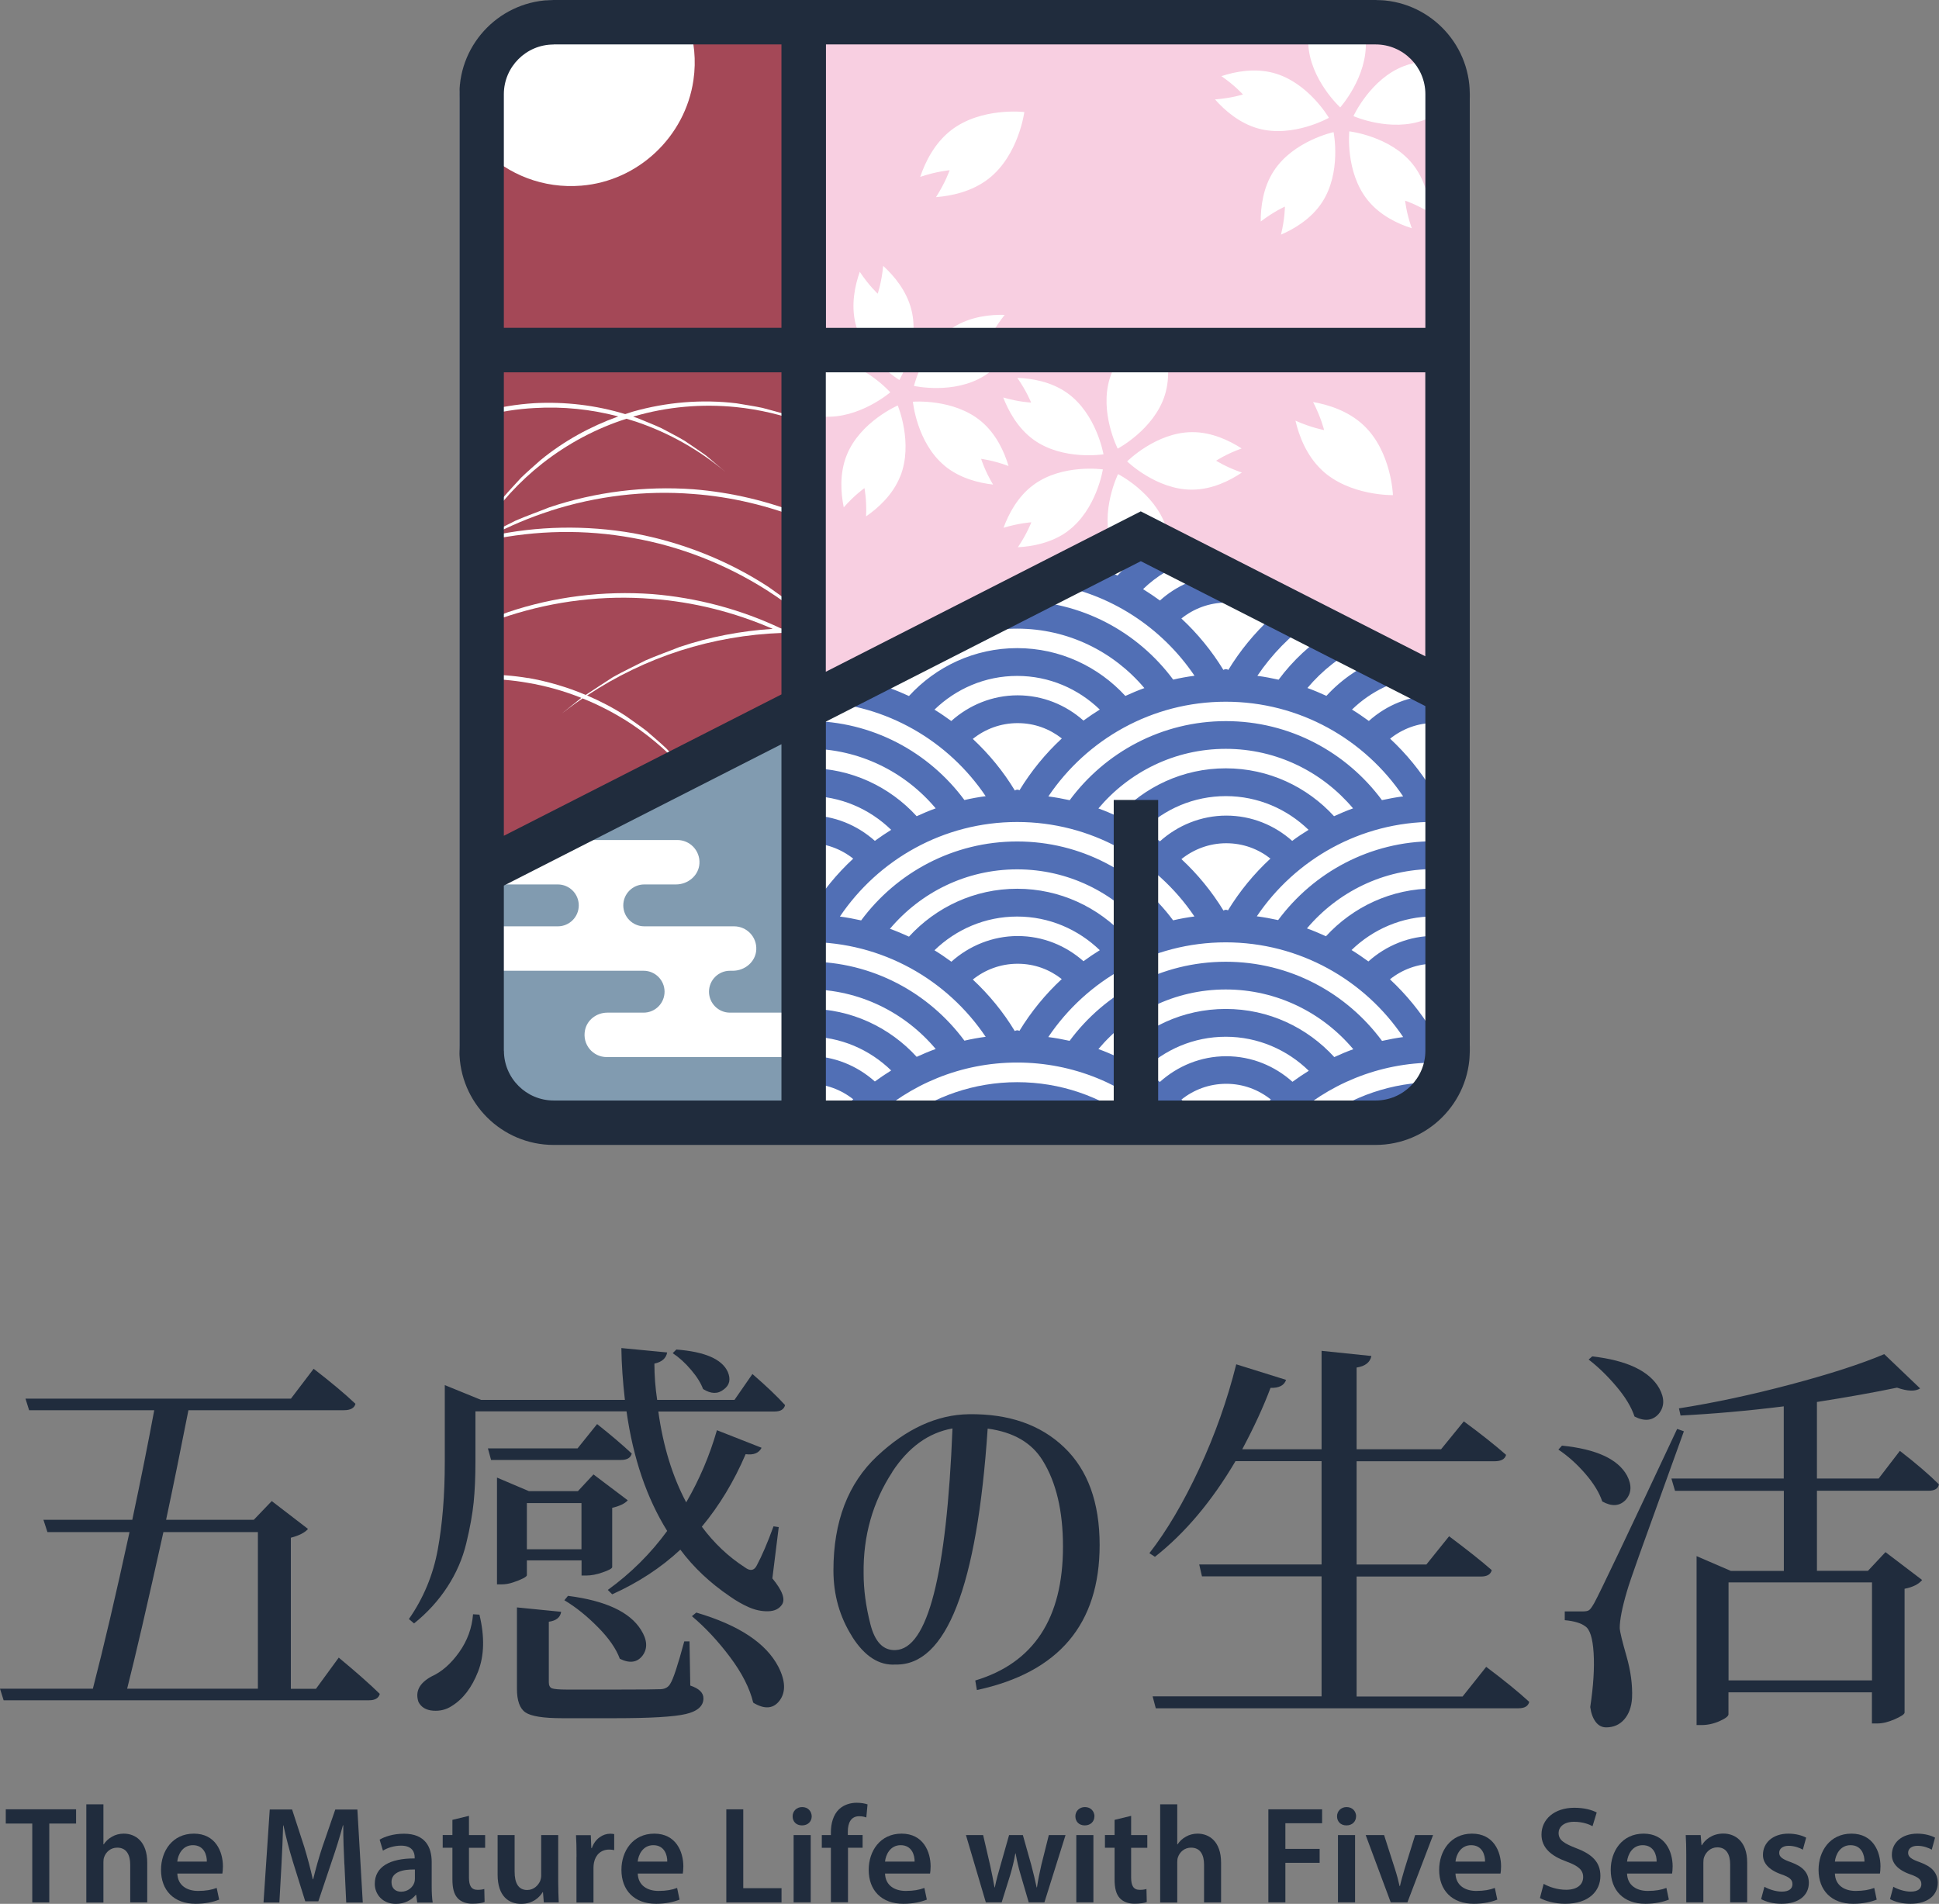
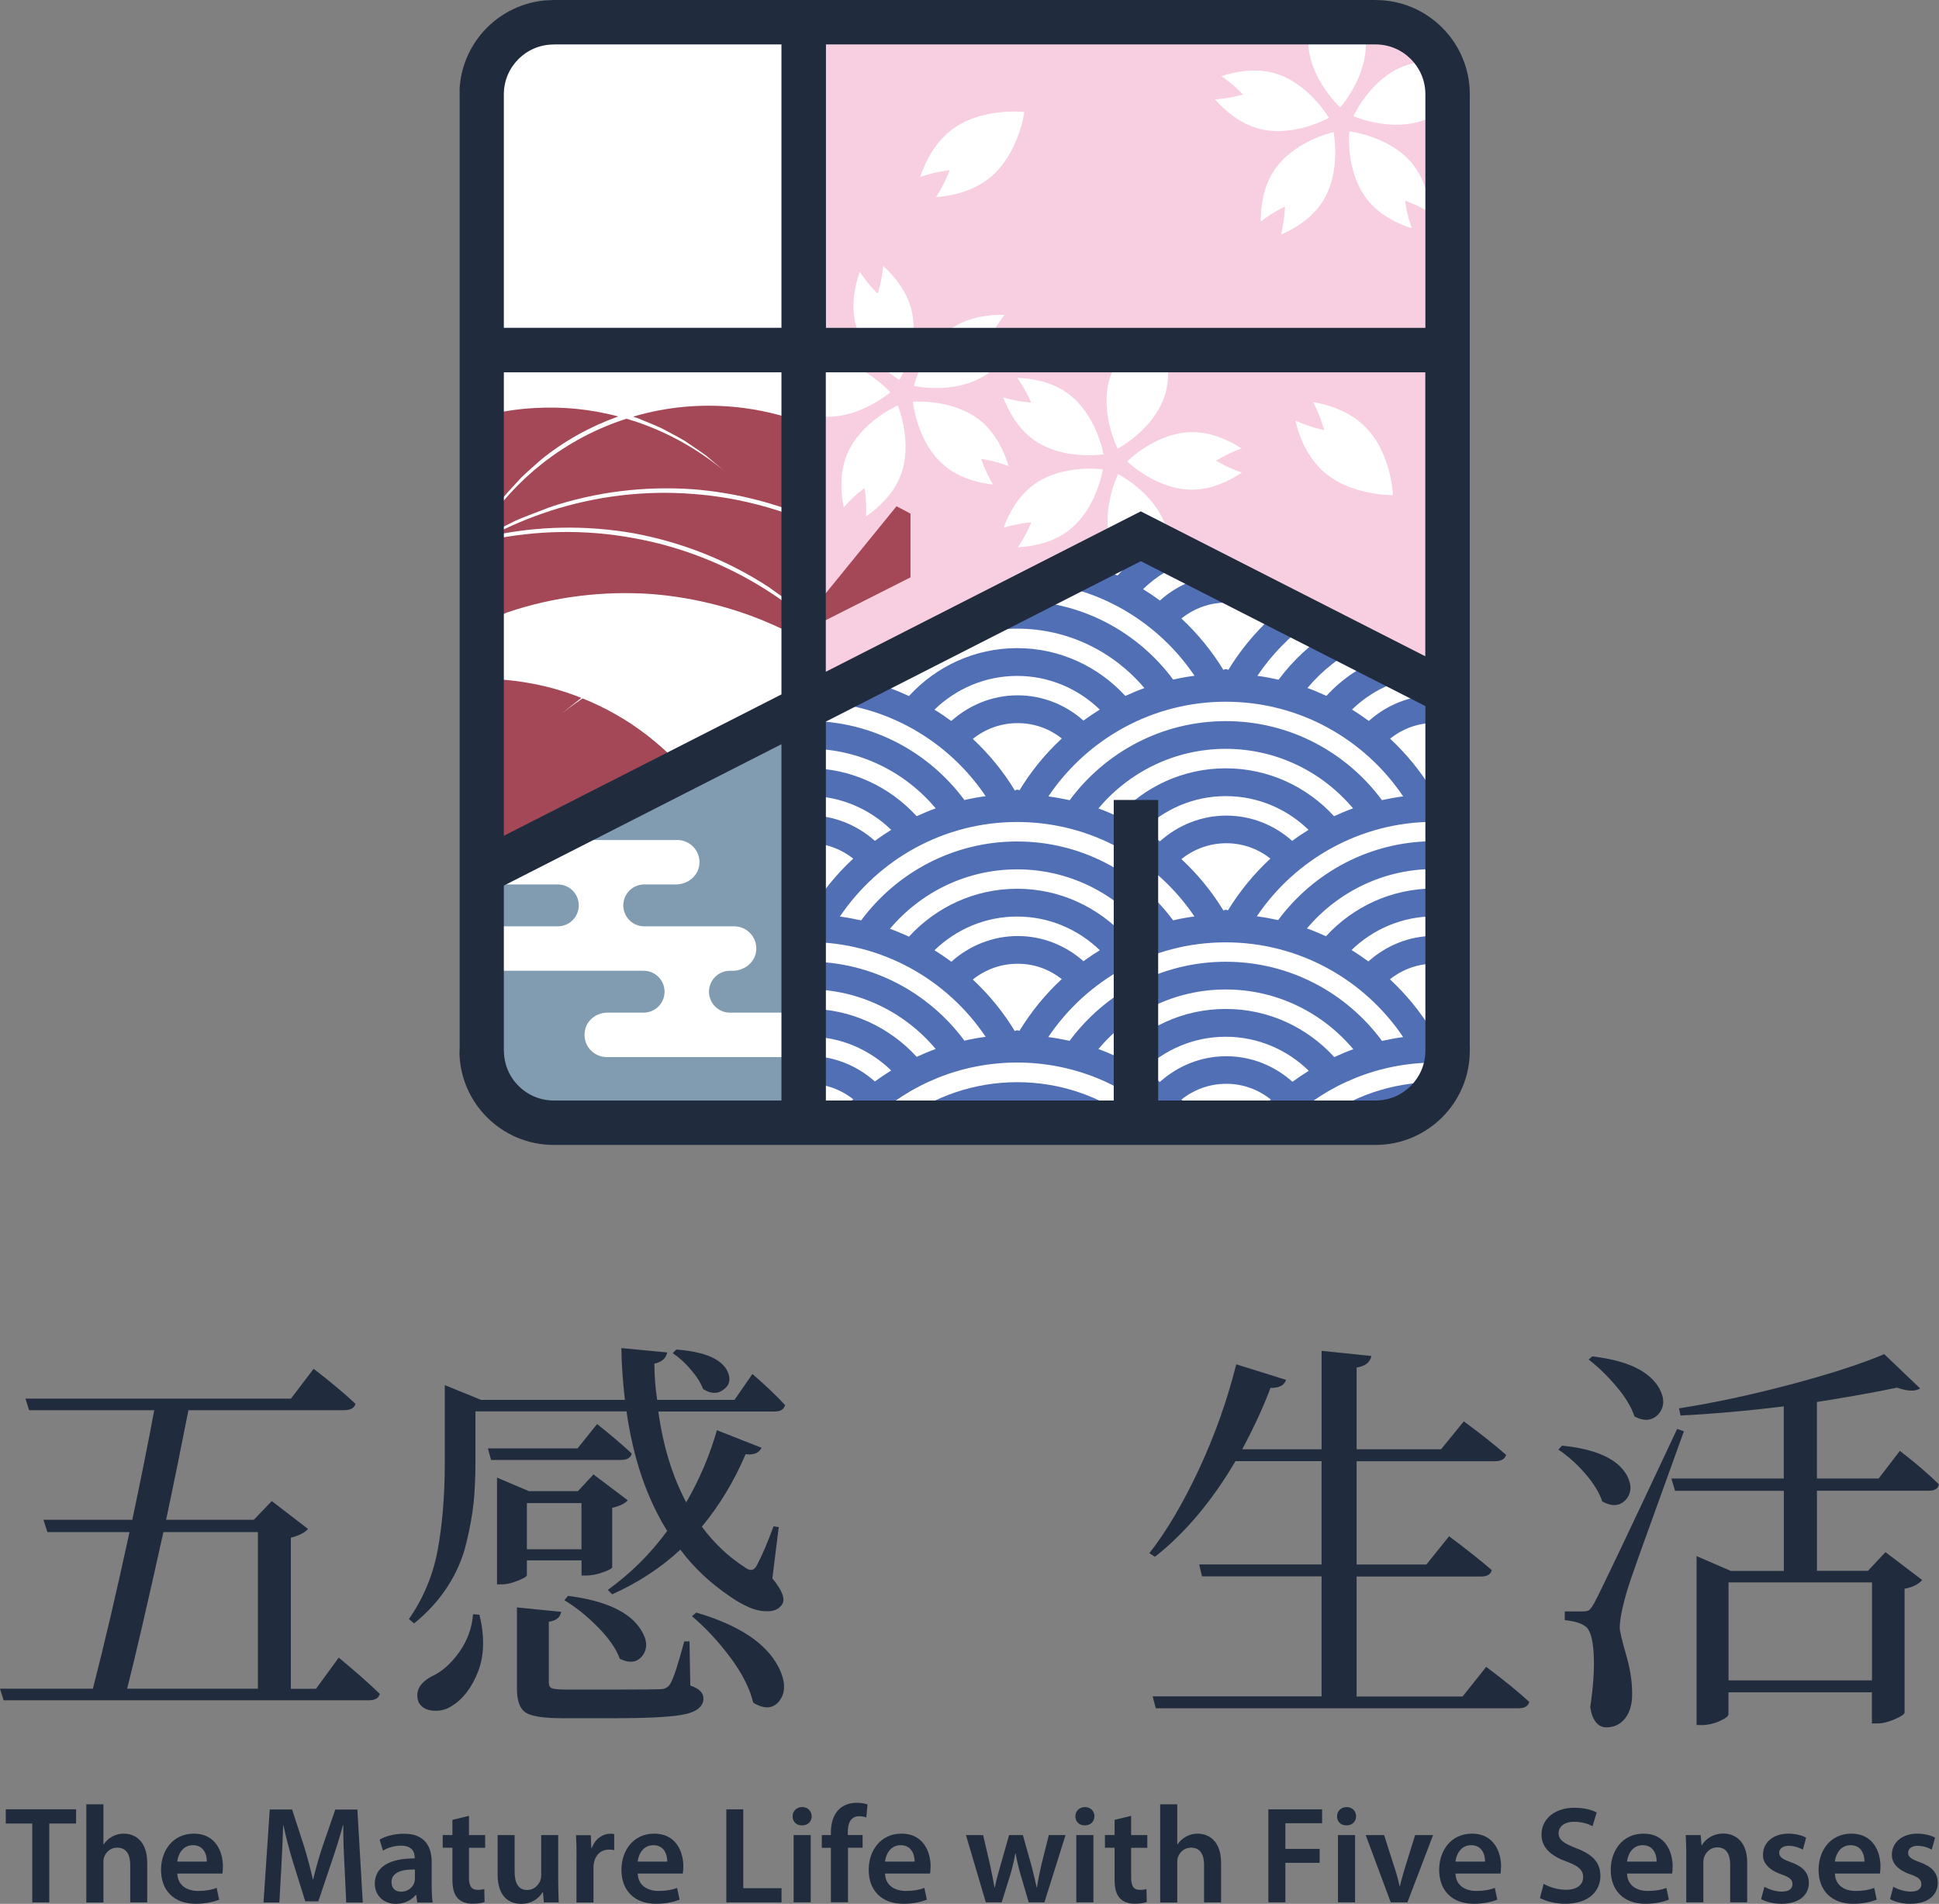
<svg xmlns="http://www.w3.org/2000/svg" id="_レイヤー_2" data-name="レイヤー_2" viewBox="0 0 251.8 247.25">
  <rect x="0" y="0" width="251.8" height="247.25" fill="#808080" stroke="none" />
  <defs>
    <style>
      .cls-1 {
        fill: #202c3d;
      }

      .cls-2 {
        fill: #fff;
      }

      .cls-3 {
        fill: #a44857;
      }

      .cls-4 {
        fill: #819bb0;
      }

      .cls-5 {
        fill: #516fb5;
      }

      .cls-6 {
        fill: #f8cfe1;
      }
    </style>
  </defs>
  <g id="_シンボルマーク_xFF0B_文字列" data-name="シンボルマーク_xFF0B_文字列">
    <g>
      <rect class="cls-2" x="59.66" width="131.21" height="148.52" rx="12.8" ry="12.8" />
      <g>
        <path class="cls-1" d="M41.04,219.31l2.95-4.04c2.24,1.86,4.02,3.43,5.33,4.71-.14.55-.6.83-1.4.83H.47l-.47-1.5h12.06c1.41-5.45,3-12.23,4.76-20.34H6.16l-.52-1.6h11.54c1.14-5.38,2.09-10.13,2.85-14.23H3.78l-.47-1.5h34.47l2.95-3.88c2.28,1.76,4.09,3.28,5.43,4.55-.14.55-.64.83-1.5.83h-20.19c-.97,4.93-1.93,9.68-2.9,14.23h11.39l2.33-2.43,4.71,3.62c-.41.48-1.16.86-2.23,1.14v19.62h3.26ZM33.49,198.97h-12.27c-2.07,9.35-3.64,16.13-4.71,20.34h16.98v-20.34Z" />
        <path class="cls-1" d="M101.13,198.3l-.83,6.68c1.31,1.59,1.72,2.73,1.24,3.42-.38.55-.98.84-1.81.85-.83.02-1.66-.16-2.48-.52s-1.66-.84-2.48-1.42c-2.55-1.73-4.69-3.74-6.42-6.06-2.52,2.35-5.47,4.28-8.85,5.8l-.57-.57c3-2.17,5.57-4.73,7.71-7.66-2.66-4.28-4.42-9.45-5.28-15.53h-19.62v6.57c0,1.97-.08,3.72-.23,5.25-.16,1.54-.47,3.3-.96,5.31-.48,2-1.3,3.89-2.46,5.67-1.16,1.78-2.6,3.36-4.32,4.74l-.67-.57c1.9-2.72,3.15-5.74,3.75-9.03.6-3.29.91-7.06.91-11.31v-10.04l4.71,1.92h18.68c-.28-2.42-.43-4.66-.46-6.73l5.95.57c-.14.76-.69,1.24-1.66,1.45,0,1.55.12,3.12.36,4.71h10.04l2.33-3.36c1.79,1.55,3.21,2.9,4.24,4.04-.14.55-.59.83-1.35.83h-15.11c.62,4.49,1.83,8.42,3.62,11.8,1.72-2.97,3.05-6.09,3.99-9.37l5.8,2.28c-.35.69-1.04.97-2.07.83-1.52,3.55-3.42,6.69-5.69,9.42,1.59,2.14,3.45,3.9,5.59,5.28.69.52,1.21.43,1.55-.26.65-1.21,1.38-2.9,2.17-5.07l.67.1ZM61.43,209.64l.83.05c.69,2.86.63,5.33-.18,7.4-.81,2.07-1.94,3.55-3.39,4.45-.72.48-1.54.69-2.46.62-.91-.07-1.54-.45-1.89-1.14-.45-1.35.12-2.45,1.71-3.31,1.31-.59,2.5-1.63,3.57-3.13,1.07-1.5,1.67-3.15,1.81-4.94ZM75,188.1l2.54-3.16c1.83,1.45,3.33,2.73,4.5,3.83-.14.55-.6.83-1.4.83h-16.87l-.41-1.5h11.65ZM68.42,202.65v1.92c0,.1-.17.24-.49.41-.33.17-.76.34-1.29.52s-1.04.26-1.53.26h-.57v-13.87l4.14,1.76h6.37l2.02-2.17,4.45,3.36c-.35.41-1.02.74-2.02.98v7.71c-.03.17-.45.4-1.24.67-.79.28-1.5.41-2.12.41h-.62v-1.97h-7.09ZM89.54,213.15l.1,5.75c1.14.38,1.71.93,1.71,1.66,0,1-.77,1.68-2.3,2.04-1.54.36-4.62.54-9.24.54h-6.78c-2.45,0-4.05-.25-4.79-.75-.74-.5-1.11-1.53-1.11-3.08v-10.56l5.74.57c-.1.72-.64,1.16-1.6,1.29v7.87c0,.41.14.67.41.78.28.1.93.16,1.97.16h6.42c3.28,0,5.19-.02,5.74-.05.59-.03,1-.28,1.24-.72.38-.59.98-2.41,1.81-5.49h.67ZM75.51,195.2h-7.09v6h7.09v-6ZM73.29,207.82l.47-.57c4.87.62,8.02,2.09,9.47,4.4.83,1.31.9,2.43.21,3.36-.69.9-1.67,1.04-2.95.41-.48-1.31-1.43-2.68-2.85-4.11-1.41-1.43-2.86-2.6-4.35-3.49ZM87.36,175.73l.47-.47c3.69.28,5.92,1.24,6.68,2.9.41.97.24,1.73-.52,2.28-.76.62-1.66.6-2.69-.05-.28-.76-.79-1.59-1.55-2.48-.76-.9-1.55-1.62-2.38-2.17ZM89.85,209.89l.57-.47c5.52,1.62,9.07,3.97,10.66,7.04.93,1.83.98,3.3.15,4.4-.76,1-1.81,1.14-3.16.41-.07-.03-.16-.09-.26-.16-.45-1.86-1.45-3.83-3-5.9s-3.21-3.85-4.97-5.33Z" />
-         <path class="cls-1" d="M110.66,212.53c-1.62-2.55-2.43-5.42-2.43-8.59,0-6.35,1.9-11.3,5.69-14.85,3.79-3.55,7.76-5.37,11.9-5.43,5.18-.07,9.3,1.36,12.37,4.3,3.07,2.93,4.61,7.16,4.61,12.68,0,10.28-5.31,16.56-15.94,18.84l-.21-1.24c7.59-2.28,11.39-8.07,11.39-17.39,0-4.62-.88-8.35-2.64-11.18-1.42-2.31-3.8-3.69-7.14-4.14-1.38,20.57-5.37,30.78-11.96,30.64-2.14.14-4.02-1.07-5.64-3.62ZM115.88,191.16c-2.55,3.9-3.8,8.3-3.73,13.2,0,2.07.29,4.26.88,6.57.59,2.31,1.67,3.43,3.26,3.36,4.17-.14,6.64-9.73,7.4-28.78-3.11.55-5.71,2.43-7.82,5.64Z" />
        <path class="cls-1" d="M189.95,220.3l3.05-3.83c2.35,1.76,4.21,3.28,5.59,4.55-.14.55-.6.83-1.4.83h-47.1l-.41-1.55h21.94v-15.58h-15.53l-.36-1.55h15.89v-13.41h-11.18c-3.07,5.21-6.56,9.35-10.46,12.42l-.72-.47c2.28-2.93,4.43-6.59,6.47-10.97,2.04-4.38,3.64-8.9,4.81-13.56l6.47,2.02c-.24.72-.92,1.07-2.02,1.04-.93,2.48-2.16,5.14-3.67,7.97h10.3v-12.78l6.47.67c-.17.83-.81,1.33-1.92,1.5v10.61h10.97l2.95-3.62c2.17,1.59,4,3.04,5.49,4.35-.14.55-.64.83-1.5.83h-17.91v13.41h9.06l2.95-3.67c2.31,1.73,4.16,3.19,5.54,4.4-.14.55-.6.83-1.4.83h-16.15v15.58h13.77Z" />
        <path class="cls-1" d="M202.37,188.26l.47-.52c4.45.45,7.26,1.74,8.44,3.88.65,1.24.6,2.29-.16,3.16-.79.83-1.81.9-3.05.21-.38-1.14-1.11-2.34-2.2-3.6-1.09-1.26-2.25-2.3-3.49-3.13ZM217.79,185.57l.88.31c-.52,1.45-1.4,3.89-2.64,7.32-1.24,3.43-2.3,6.36-3.16,8.77-.86,2.42-1.4,3.99-1.6,4.71-.62,2.1-.93,3.69-.93,4.76.03.52.33,1.73.88,3.65.55,1.92.79,3.72.72,5.41-.07,1.17-.41,2.1-1.01,2.79s-1.39,1.04-2.35,1.04c-.55,0-1.01-.24-1.37-.72s-.59-1.12-.7-1.92c.41-2.73.56-5.06.44-7.01s-.49-3.11-1.11-3.49c-.55-.41-1.43-.67-2.64-.78v-1.14h2.38c.38,0,.65-.06.8-.18.16-.12.37-.42.65-.91.69-1.24,4.28-8.78,10.77-22.62ZM206.3,176.56l.47-.41c4.52.52,7.42,1.9,8.7,4.14.72,1.31.69,2.43-.1,3.36-.79.86-1.83.97-3.11.31-.41-1.24-1.2-2.54-2.36-3.91s-2.35-2.53-3.6-3.49ZM243.98,191.99l2.74-3.57c2.14,1.66,3.83,3.11,5.07,4.35-.1.55-.55.83-1.35.83h-14.49v10.4h6.62l2.28-2.43,4.76,3.62c-.45.55-1.21.93-2.28,1.14v16.1c-.04.21-.47.49-1.29.85s-1.57.54-2.23.54h-.72v-4.04h-18.63v2.85c0,.24-.38.54-1.14.88s-1.55.52-2.38.52h-.62v-21.94l4.45,1.92h6.88v-10.4h-14.13l-.47-1.6h14.59v-9.37c-4.76.59-9.23.98-13.4,1.19l-.21-.93c4.59-.72,9.43-1.76,14.52-3.11,5.09-1.35,9.13-2.66,12.14-3.93l4.66,4.45c-.62.41-1.62.38-3-.1-2.97.62-6.44,1.24-10.4,1.86v9.94h8.02ZM243.1,205.5h-18.63v12.73h18.63v-12.73Z" />
      </g>
      <g>
        <path class="cls-6" d="M188.21,11.19c-.09-.57-.22-1.12-.41-1.65-.8.82-1.24,1.43-1.24,1.43,0,0,.63.14,1.65.22Z" />
        <path class="cls-6" d="M184.98,15.57c-4.36,1.66-9.22-.49-9.22-.49,0,0,2.2-4.84,6.56-6.5,1.63-.62,3.32-.7,4.81-.57-1.64-2.97-4.8-4.98-8.43-4.98h-1.76c.22.73.38,1.5.42,2.3.23,4.66-3.32,8.62-3.32,8.62,0,0-3.92-3.59-4.15-8.25-.05-.93.06-1.83.26-2.67h-65.71v43.89c.94-.23,1.95-.36,3-.28,4.65.32,8.17,4.31,8.17,4.31,0,0-4.03,3.47-8.68,3.15-.88-.06-1.71-.26-2.49-.53v38.37l40.21-20.31c-.13-.28-.24-.57-.34-.87-1.47-4.42.88-9.19.88-9.19,0,0,4.74,2.4,6.22,6.83.34,1.03.47,2.07.48,3.07l36.46,18.1V13.41c-.92.86-2.04,1.66-3.36,2.16ZM123.49,16.93c3.92-3.05,9.53-2.38,9.53-2.38,0,0-.73,5.61-4.64,8.66-2.17,1.69-4.86,2.24-6.83,2.39,1.23-1.92,1.77-3.49,1.77-3.49,0,0-1.66.13-3.82.86.63-1.87,1.82-4.35,3.99-6.04ZM123.86,42.47c2.19-1.37,4.76-1.63,6.61-1.58-1.33,1.67-1.99,3.09-1.99,3.09,0,0,1.56.03,3.65-.44-.77,1.69-2.11,3.89-4.3,5.26-3.95,2.48-9.14,1.32-9.14,1.32,0,0,1.22-5.18,5.17-7.65ZM111.11,42.08c-.63-2.51-.08-5.03.54-6.78,1.18,1.78,2.33,2.84,2.33,2.84,0,0,.51-1.48.71-3.61,1.37,1.25,3.05,3.21,3.67,5.72,1.13,4.52-1.57,9.1-1.57,9.1,0,0-4.55-2.76-5.68-7.28ZM116.89,61.89c-.96,2.4-2.89,4.11-4.42,5.17.1-2.14-.21-3.67-.21-3.67,0,0-1.28.89-2.69,2.5-.37-1.82-.58-4.39.39-6.79,1.74-4.33,6.62-6.44,6.62-6.44,0,0,2.06,4.9.32,9.23ZM122.63,60.45c-3.58-2.99-4.08-8.28-4.08-8.28,0,0,5.3-.44,8.87,2.55,1.98,1.66,3.02,4.02,3.55,5.8-2-.75-3.56-.93-3.56-.93,0,0,.45,1.5,1.55,3.34-1.84-.21-4.35-.81-6.33-2.47ZM138.65,68.99c-2.08,1.53-4.62,1.98-6.47,2.08,1.2-1.77,1.75-3.24,1.75-3.24,0,0-1.56.09-3.61.71.64-1.74,1.81-4.04,3.89-5.57,3.75-2.77,9.01-2.01,9.01-2.01,0,0-.82,5.25-4.57,8.02ZM134.26,57.13c-2.1-1.5-3.31-3.78-3.98-5.51,2.05.6,3.62.66,3.62.66,0,0-.57-1.46-1.79-3.21,1.86.07,4.4.48,6.5,1.98,3.79,2.71,4.69,7.95,4.69,7.95,0,0-5.25.84-9.04-1.87ZM145.15,58.27s-2.42-4.73-1.02-9.18c.78-2.46,2.57-4.32,4.01-5.49.07,2.14.49,3.64.49,3.64,0,0,1.21-.99,2.5-2.7.51,1.79.91,4.33.13,6.8-1.41,4.44-6.11,6.92-6.11,6.92ZM154.84,63.59c-4.66.04-8.47-3.67-8.47-3.67,0,0,3.75-3.77,8.41-3.8,2.58-.02,4.9,1.11,6.46,2.12-2.01.72-3.31,1.59-3.31,1.59,0,0,1.31.85,3.34,1.54-1.54,1.04-3.84,2.2-6.42,2.22ZM157.79,12.91c2.13-.16,3.62-.64,3.62-.64,0,0-1.04-1.17-2.8-2.38,1.76-.58,4.29-1.09,6.79-.41,4.5,1.22,7.17,5.82,7.17,5.82,0,0-4.63,2.62-9.13,1.4-2.49-.68-4.42-2.39-5.65-3.78ZM163.72,28.76c-.01-1.86.29-4.42,1.71-6.58,2.55-3.9,7.75-5.02,7.75-5.02,0,0,1.06,5.21-1.49,9.11-1.41,2.16-3.64,3.47-5.34,4.2.51-2.08.51-3.64.51-3.64,0,0-1.43.63-3.13,1.93ZM171.63,61.02c-2-1.89-2.95-4.46-3.4-6.39,2.08.93,3.72,1.22,3.72,1.22,0,0-.39-1.62-1.43-3.64,1.95.34,4.57,1.14,6.57,3.03,3.61,3.41,3.8,9.06,3.8,9.06,0,0-5.66.13-9.26-3.27ZM183.33,29.64c-1.77-.56-4.11-1.64-5.73-3.66-2.92-3.63-2.38-8.92-2.38-8.92,0,0,5.28.6,8.21,4.23,1.62,2.01,2.17,4.53,2.35,6.38-1.82-1.13-3.31-1.61-3.31-1.61,0,0,.15,1.56.86,3.57Z" />
      </g>
      <g>
        <path class="cls-3" d="M69.43,52.99c-2.29.12-4.55.48-6.77,1.06v14.51l.75-1.27c.64-.93,1.33-1.83,1.99-2.74.73-.86,1.52-1.68,2.28-2.52.81-.79,1.68-1.52,2.52-2.28,3-2.46,6.44-4.36,10.09-5.67-3.53-.93-7.21-1.31-10.85-1.09Z" />
-         <path class="cls-3" d="M68.62,88.05c2.55.45,5.06,1.19,7.44,2.2,1.17-.79,2.37-1.54,3.55-2.32,1.38-.77,2.81-1.44,4.21-2.16,1.44-.63,2.94-1.15,4.41-1.74,3.91-1.32,8-2.1,12.12-2.36-4.98-2.17-10.31-3.51-15.72-3.9-6.24-.5-12.56.27-18.52,2.18-1.17.37-2.32.81-3.46,1.27v6.38c1.99-.01,3.99.13,5.95.46Z" />
        <path class="cls-3" d="M104.44,81.59v-1.4c-1.56-1.29-3.2-2.49-4.91-3.57-5.29-3.35-11.22-5.68-17.38-6.76-6.15-1.13-12.52-1.01-18.65.28-.28.06-.56.13-.84.2v10.45c1.1-.44,2.21-.86,3.31-1.29,5.99-2.02,12.4-2.8,18.72-2.35,5.79.47,11.5,1.98,16.74,4.47,1-.04,2-.04,3-.02Z" />
        <path class="cls-3" d="M71.48,66.34c-2.69.86-5.29,1.97-7.8,3.28,6.08-1.34,12.44-1.44,18.58-.37,6.23,1.15,12.23,3.51,17.53,6.97,1.28.93,2.59,1.81,3.83,2.79.27.24.54.49.82.73v-12.21c-4.61-1.85-9.49-3.02-14.44-3.38-6.24-.5-12.56.27-18.52,2.18Z" />
        <path class="cls-3" d="M81.36,54.38c-3.93,1.25-7.62,3.22-10.87,5.76-3.04,2.38-5.69,5.28-7.83,8.53v1.15s.03-.02.05-.03c1.38-.77,2.81-1.44,4.21-2.16,1.44-.63,2.94-1.15,4.41-1.74,5.99-2.02,12.4-2.8,18.72-2.35,4.94.4,9.81,1.55,14.39,3.42v-12.02c-2.85-1.06-5.82-1.76-8.83-2.07-4.45-.45-8.97-.06-13.26,1.2-.04.01-.09.03-.13.04.19.06.38.12.57.19,1.04.44,2.11.84,3.13,1.32.99.54,2.01,1.04,2.98,1.62.93.64,1.88,1.26,2.79,1.92l2.58,2.18c-3.45-2.9-7.42-5.14-11.65-6.57-.42-.14-.84-.27-1.26-.39Z" />
-         <path class="cls-3" d="M102.62,82.72c-.37-.18-.75-.35-1.12-.52-4.45.16-8.88.93-13.12,2.28-4.28,1.37-8.37,3.35-12.14,5.84,1.73.74,3.41,1.61,4.99,2.64.92.66,1.86,1.29,2.76,1.99.85.75,1.72,1.47,2.54,2.25.76.84,1.54,1.65,2.28,2.5l.08.11,15.54-7.85v-8.27c-.6-.33-1.2-.65-1.82-.96Z" />
+         <path class="cls-3" d="M102.62,82.72l.08.11,15.54-7.85v-8.27c-.6-.33-1.2-.65-1.82-.96Z" />
        <path class="cls-3" d="M104.44,83.21v-1.03c-.62-.02-1.25-.02-1.87-.02.09.05.18.08.27.13.53.31,1.07.61,1.6.91Z" />
        <path class="cls-3" d="M80.96,93.37c-1.69-1.04-3.47-1.93-5.31-2.67-1.27.86-2.5,1.78-3.69,2.76l3.53-2.83c-2.25-.9-4.6-1.56-6.99-1.96-1.93-.34-3.89-.5-5.85-.5v24.87l26.1-13.18c-2.28-2.53-4.91-4.72-7.79-6.5Z" />
-         <path class="cls-3" d="M69.39,52.36c3.98-.21,7.99.26,11.8,1.42.33-.11.65-.22.98-.32,4.37-1.24,8.99-1.63,13.49-1.08,1.12.2,2.24.35,3.35.59,1.09.31,2.19.57,3.27.91.72.29,1.45.57,2.17.86V3.04h-32.14c-5.32,0-9.64,4.32-9.64,9.64v40.77c2.2-.58,4.46-.95,6.73-1.09ZM62.78,12.45c0-5.15,4.18-9.32,9.33-9.33l17.3-.04c.74,2.26,1.02,4.74.64,7.33-1.07,7.34-7.17,13.1-14.55,13.7-4.97.41-9.52-1.45-12.72-4.65v-7.01Z" />
      </g>
      <g>
        <path class="cls-4" d="M75.16,117.58c0-1.5-1.22-2.72-2.72-2.72h-9.78v5.44h9.78c1.5,0,2.72-1.22,2.72-2.72Z" />
        <path class="cls-4" d="M70.5,109.09h17.45c1.65,0,2.97,1.38,2.88,3.04-.08,1.56-1.48,2.73-3.05,2.73h-4.12c-1.5,0-2.72,1.22-2.72,2.72s1.22,2.72,2.72,2.72h11.67c1.65,0,2.97,1.38,2.88,3.04-.08,1.56-1.48,2.73-3.05,2.73h-.37c-1.5,0-2.72,1.22-2.72,2.72s1.22,2.72,2.72,2.72h9.51v5.77h-25.51c-1.79,0-3.2-1.63-2.82-3.49.27-1.35,1.52-2.28,2.9-2.28h4.71c1.5,0,2.72-1.22,2.72-2.72s-1.22-2.72-2.72-2.72h-20.91v9.8c0,5.32,4.32,9.64,9.64,9.64h32.14v-53.56l-33.94,17.14Z" />
      </g>
      <g>
        <path class="cls-5" d="M132.09,140.54c-5.61,0-10.79,1.86-14.98,4.97h7.5c2.33-.87,4.85-1.37,7.48-1.37s5.15.5,7.48,1.37h7.5c-4.19-3.12-9.36-4.97-14.98-4.97Z" />
        <path class="cls-5" d="M188.34,94.12v-3.66c-.64-.1-1.3-.16-1.97-.16-3.32,0-6.32,1.28-8.61,3.33-.71-.52-1.44-1.02-2.19-1.48,2.46-2.38,5.68-3.97,9.27-4.31l-5.05-2.51c-2.9,1.07-5.49,2.8-7.54,5.04-.81-.37-1.63-.72-2.47-1.02,1.93-2.29,4.32-4.17,7.02-5.5l-3.9-1.94c-2.66,1.68-4.99,3.84-6.86,6.36-.91-.2-1.83-.38-2.76-.5,1.88-2.79,4.26-5.22,7-7.16l-11.92-5.92c-2.97.21-5.65,1.42-7.73,3.3-.71-.52-1.44-1.01-2.19-1.48,1.72-1.67,3.82-2.95,6.16-3.69l-4.24-2.1c-1.97,1.04-3.75,2.39-5.24,4.02-.81-.37-1.63-.72-2.47-1.02.64-.76,1.33-1.46,2.06-2.13l-8.38,4.23c7.8,1.2,14.54,5.65,18.79,11.94-.94.12-1.86.29-2.77.5-4.6-6.2-11.96-10.24-20.26-10.24-.04,0-.07,0-.11,0l-20.07,10.13s-.06.07-.09.11c-.03,0-.06-.01-.09-.02l-5.72,2.89c9.15.34,17.18,5.13,21.99,12.27-.94.12-1.86.29-2.76.5-4.6-6.22-11.97-10.27-20.28-10.27-.18,0-.35.01-.53.01v3.61c.18,0,.35-.02.53-.02,6.64,0,12.58,3.02,16.55,7.75-.84.3-1.66.65-2.47,1.02-3.49-3.82-8.5-6.24-14.07-6.24-.18,0-.35.01-.53.02v3.61c.18,0,.35-.02.53-.02,4.19,0,7.97,1.69,10.76,4.4-.73.45-1.43.93-2.12,1.43-2.29-2.04-5.28-3.31-8.58-3.31-.2,0-.39.02-.59.03v3.62c.2-.01.39-.05.59-.05,2.18,0,4.18.76,5.77,2.02-2.13,1.97-3.98,4.23-5.5,6.72-.09-.06-.2-.1-.32-.1-.24,0-.45.15-.55.35v3.87c.18,0,.35-.01.53-.01,9.59,0,18.05,4.89,23.04,12.31-.94.12-1.86.29-2.76.5-4.6-6.22-11.97-10.27-20.28-10.27-.18,0-.35.01-.53.01v3.61c.18,0,.35-.02.53-.02,6.64,0,12.58,3.02,16.55,7.75-.84.3-1.66.65-2.47,1.02-3.49-3.82-8.5-6.24-14.07-6.24-.18,0-.35.01-.53.02v3.61c.18,0,.35-.02.53-.02,4.19,0,7.97,1.69,10.76,4.4-.73.45-1.43.93-2.12,1.43-2.29-2.04-5.28-3.31-8.58-3.31-.2,0-.39.02-.59.03v3.62c.2-.01.39-.05.59-.05,2.18,0,4.18.76,5.77,2.02-.92.85-1.78,1.77-2.59,2.73h4.94c4.96-4.65,11.62-7.5,18.94-7.5s13.98,2.86,18.94,7.5h4.94c-.8-.94-1.64-1.85-2.55-2.69,1.6-1.28,3.61-2.05,5.82-2.05s4.2.77,5.79,2.04c-.91.85-1.76,1.76-2.57,2.71h4.94c4.96-4.65,11.62-7.5,18.94-7.5.58,0,1.16.02,1.73.06.16-.71.26-1.44.26-2.19v-1.39c-.49-.03-.97-.05-1.47-.06,0,0,0-.01,0-.02,0-.33-.27-.61-.61-.61-.11,0-.2.03-.29.08-1.51-2.48-3.35-4.72-5.46-6.69,1.59-1.27,3.6-2.03,5.79-2.03.7,0,1.37.08,2.02.23v-3.67c-.66-.11-1.33-.17-2.02-.17-3.31,0-6.3,1.27-8.59,3.32-.71-.52-1.44-1.02-2.19-1.48,2.78-2.69,6.55-4.37,10.72-4.37.71,0,1.4.06,2.08.15v-3.64c-.68-.08-1.38-.13-2.08-.13-5.56,0-10.55,2.4-14.04,6.2-.81-.37-1.63-.72-2.47-1.02,3.97-4.7,9.89-7.71,16.51-7.71.7,0,1.4.04,2.08.11v-3.62c-.69-.06-1.38-.1-2.08-.1-8.3,0-15.65,4.04-20.25,10.24-.91-.2-1.83-.37-2.77-.49,4.99-7.39,13.44-12.27,23.02-12.27.7,0,1.39.04,2.08.09v-3.61c-.47-.03-.94-.05-1.41-.07,0,0,0-.01,0-.02,0-.33-.27-.61-.61-.61-.12,0-.23.04-.32.11-1.5-2.48-3.34-4.72-5.45-6.69,1.6-1.28,3.61-2.05,5.82-2.05.68,0,1.33.08,1.97.21ZM153.42,80.32c1.6-1.28,3.62-2.06,5.82-2.06s4.18.76,5.77,2.02c-2.13,1.97-3.98,4.23-5.5,6.72-.09-.06-.2-.1-.32-.1s-.22.04-.32.1c-1.51-2.47-3.35-4.72-5.46-6.68ZM115.57,89.36c3.97-4.71,9.89-7.72,16.52-7.72s12.55,3.01,16.52,7.72c-.84.3-1.66.65-2.47,1.02-3.49-3.8-8.49-6.21-14.05-6.21s-10.56,2.41-14.05,6.22c-.81-.37-1.63-.72-2.47-1.02ZM123.54,93.64c-.71-.52-1.44-1.02-2.19-1.48,2.79-2.7,6.56-4.38,10.74-4.38s7.94,1.68,10.73,4.37c-.73.45-1.43.93-2.12,1.43-2.28-2.02-5.26-3.28-8.55-3.28s-6.32,1.28-8.61,3.33ZM126.33,95.96c1.6-1.28,3.61-2.05,5.82-2.05s4.15.75,5.74,1.99c-2.13,1.97-3.98,4.24-5.5,6.73-.09-.05-.18-.08-.28-.08-.12,0-.23.04-.32.11-1.5-2.48-3.34-4.72-5.45-6.69ZM111.83,119.53c-.91-.2-1.83-.38-2.76-.5,4.99-7.4,13.45-12.28,23.02-12.28s18.03,4.88,23.02,12.27c-.94.12-1.86.29-2.77.5-4.6-6.2-11.96-10.24-20.25-10.24s-15.66,4.04-20.26,10.25ZM115.57,120.62c3.97-4.71,9.89-7.72,16.52-7.72s12.55,3.01,16.52,7.71c-.84.3-1.66.65-2.47,1.02-3.49-3.8-8.49-6.21-14.05-6.21s-10.56,2.41-14.05,6.22c-.81-.37-1.63-.72-2.47-1.02ZM123.54,124.89c-.71-.52-1.44-1.02-2.19-1.48,2.79-2.7,6.56-4.38,10.74-4.38s7.94,1.68,10.73,4.37c-.73.45-1.44.93-2.12,1.43-2.28-2.02-5.26-3.27-8.54-3.27s-6.32,1.28-8.61,3.33ZM132.1,133.8c-.12,0-.23.04-.32.1-1.5-2.48-3.34-4.72-5.45-6.69,1.6-1.28,3.61-2.05,5.82-2.05s4.15.75,5.73,1.99c-2.13,1.97-3.98,4.24-5.5,6.73-.08-.05-.18-.08-.28-.08ZM167.84,140.49c-2.29-2.05-5.29-3.32-8.6-3.32s-6.33,1.28-8.62,3.34c-.71-.52-1.44-1.01-2.19-1.48,2.79-2.71,6.56-4.39,10.75-4.39s7.99,1.7,10.78,4.42c-.73.45-1.43.93-2.12,1.43ZM173.27,137.28c-3.5-3.83-8.5-6.25-14.09-6.25s-10.57,2.41-14.07,6.23c-.81-.37-1.63-.72-2.47-1.02,3.97-4.72,9.9-7.74,16.54-7.74s12.59,3.03,16.56,7.76c-.84.3-1.66.65-2.47,1.02ZM182.23,134.68c-.93.12-1.85.3-2.76.5-4.6-6.23-11.97-10.28-20.29-10.28s-15.67,4.05-20.28,10.27c-.91-.2-1.83-.37-2.77-.49,4.99-7.41,13.45-12.3,23.04-12.3s18.06,4.89,23.05,12.31ZM159.48,118.23c-.08-.04-.18-.08-.28-.08-.12,0-.22.04-.32.1-1.51-2.47-3.35-4.72-5.46-6.68,1.6-1.28,3.62-2.06,5.82-2.06s4.16.75,5.74,1.99c-2.13,1.97-3.99,4.23-5.51,6.72ZM167.8,109.2c-2.28-2.03-5.27-3.28-8.55-3.28s-6.33,1.28-8.62,3.34c-.71-.52-1.44-1.01-2.19-1.48,2.79-2.71,6.57-4.39,10.75-4.39s7.95,1.68,10.74,4.38c-.73.45-1.44.92-2.12,1.43ZM173.24,106c-3.49-3.81-8.49-6.22-14.06-6.22s-10.57,2.41-14.07,6.23c-.81-.37-1.63-.72-2.47-1.02,3.97-4.72,9.9-7.74,16.54-7.74s12.56,3.02,16.53,7.73c-.84.3-1.66.65-2.47,1.02ZM182.23,103.42c-.94.12-1.86.29-2.77.49-4.6-6.21-11.96-10.26-20.27-10.26s-15.68,4.05-20.28,10.27c-.91-.2-1.83-.37-2.77-.49,4.99-7.41,13.45-12.3,23.04-12.3s18.05,4.89,23.04,12.3Z" />
        <path class="cls-5" d="M186.35,140.54c-5.61,0-10.79,1.86-14.98,4.97h7.33c.07,0,.13,0,.2,0,1.37-.51,2.8-.88,4.28-1.1,1.66-.87,3.03-2.21,3.94-3.84-.26,0-.51-.03-.77-.03Z" />
      </g>
      <path class="cls-1" d="M178.63,0h-106.73c-6.75,0-12.24,5.49-12.24,12.24v124.22c0,6.75,5.49,12.23,12.24,12.23h106.73c6.75,0,12.24-5.49,12.24-12.23V12.24c0-6.75-5.49-12.24-12.24-12.24ZM107.25,48.35h77.84v36.88l-36.95-18.82-40.9,20.83v-38.89ZM101.48,90.18l-36.05,18.36v-60.19h36.05v41.83ZM185.1,12.24v30.34h-77.84V5.77h71.38c3.56,0,6.46,2.9,6.46,6.46ZM71.9,5.77h29.58v36.8h-36.05V12.24c0-3.56,2.9-6.46,6.46-6.46ZM65.43,136.46v-21.45l36.05-18.36v46.27h-29.58c-3.56,0-6.46-2.9-6.46-6.46ZM178.63,142.92h-28.23v-39.03h-5.77v39.03h-37.38v-49.21l40.9-20.83,36.95,18.82v44.76c0,3.56-2.9,6.46-6.46,6.46Z" />
      <g>
        <path class="cls-1" d="M4.2,236.82H.75v-1.85h9.13v1.85h-3.48v10.24h-2.21v-10.24Z" />
        <path class="cls-1" d="M11.21,234.32h2.22v5.2h.04c.27-.41.63-.75,1.09-1,.43-.25.95-.39,1.51-.39,1.49,0,3.05.99,3.05,3.78v5.15h-2.21v-4.89c0-1.27-.47-2.22-1.69-2.22-.86,0-1.47.57-1.7,1.24-.07.18-.09.41-.09.66v5.22h-2.22v-12.73Z" />
        <path class="cls-1" d="M23.03,243.31c.05,1.58,1.29,2.26,2.69,2.26,1.02,0,1.76-.14,2.42-.39l.32,1.52c-.75.3-1.79.54-3.05.54-2.83,0-4.5-1.74-4.5-4.41,0-2.42,1.47-4.7,4.27-4.7s3.77,2.33,3.77,4.25c0,.41-.04.74-.07.93h-5.84ZM26.86,241.76c.02-.81-.34-2.13-1.81-2.13-1.36,0-1.94,1.24-2.03,2.13h3.84Z" />
        <path class="cls-1" d="M44.72,242.12c-.07-1.56-.16-3.44-.14-5.07h-.05c-.39,1.47-.9,3.1-1.43,4.63l-1.76,5.24h-1.7l-1.61-5.16c-.47-1.54-.9-3.19-1.22-4.7h-.04c-.05,1.58-.13,3.5-.22,5.15l-.27,4.86h-2.06l.81-12.08h2.9l1.58,4.86c.43,1.42.81,2.85,1.11,4.2h.05c.32-1.31.73-2.8,1.2-4.21l1.67-4.84h2.87l.7,12.08h-2.15l-.23-4.93Z" />
        <path class="cls-1" d="M54.18,247.05l-.14-.97h-.05c-.54.68-1.45,1.17-2.58,1.17-1.76,0-2.74-1.27-2.74-2.6,0-2.21,1.95-3.32,5.18-3.3v-.14c0-.57-.23-1.52-1.77-1.52-.86,0-1.76.27-2.35.65l-.43-1.43c.65-.39,1.77-.77,3.16-.77,2.8,0,3.6,1.78,3.6,3.68v3.16c0,.79.04,1.56.13,2.1h-1.99ZM53.89,242.79c-1.56-.04-3.05.31-3.05,1.63,0,.86.56,1.25,1.25,1.25.88,0,1.52-.57,1.72-1.2.05-.16.07-.34.07-.48v-1.2Z" />
        <path class="cls-1" d="M60.9,235.83v2.49h2.1v1.65h-2.1v3.85c0,1.06.29,1.61,1.13,1.61.38,0,.66-.05.86-.11l.04,1.69c-.32.13-.9.22-1.6.22-.81,0-1.49-.27-1.9-.72-.47-.5-.68-1.29-.68-2.44v-4.11h-1.26v-1.65h1.26v-1.97l2.15-.52Z" />
        <path class="cls-1" d="M72.49,244.44c0,1.04.04,1.9.07,2.62h-1.94l-.11-1.33h-.04c-.38.63-1.24,1.52-2.8,1.52s-3.05-.95-3.05-3.8v-5.13h2.21v4.75c0,1.45.47,2.38,1.63,2.38.88,0,1.45-.63,1.69-1.18.07-.2.13-.43.13-.68v-5.27h2.21v6.11Z" />
        <path class="cls-1" d="M74.87,241.14c0-1.18-.02-2.03-.07-2.81h1.92l.07,1.67h.07c.43-1.24,1.45-1.86,2.38-1.86.21,0,.34.02.52.05v2.08c-.18-.04-.38-.07-.65-.07-1.06,0-1.77.68-1.97,1.67-.04.2-.07.43-.07.68v4.52h-2.21v-5.92Z" />
        <path class="cls-1" d="M82.82,243.31c.05,1.58,1.29,2.26,2.69,2.26,1.02,0,1.76-.14,2.42-.39l.32,1.52c-.75.3-1.79.54-3.05.54-2.83,0-4.5-1.74-4.5-4.41,0-2.42,1.47-4.7,4.27-4.7s3.77,2.33,3.77,4.25c0,.41-.04.74-.07.93h-5.84ZM86.65,241.76c.02-.81-.34-2.13-1.81-2.13-1.36,0-1.94,1.24-2.03,2.13h3.84Z" />
        <path class="cls-1" d="M94.31,234.97h2.21v10.24h4.97v1.85h-7.17v-12.08Z" />
        <path class="cls-1" d="M105.41,235.88c0,.66-.48,1.18-1.26,1.18s-1.22-.52-1.22-1.18.5-1.2,1.24-1.2,1.22.52,1.24,1.2ZM103.06,247.05v-8.73h2.22v8.73h-2.22Z" />
        <path class="cls-1" d="M107.9,247.05v-7.08h-1.18v-1.65h1.18v-.38c0-1.13.31-2.26,1.06-2.98.65-.61,1.52-.84,2.28-.84.59,0,1.06.09,1.42.21l-.16,1.7c-.23-.09-.54-.16-.93-.16-1.09,0-1.47.91-1.47,1.99v.45h1.92v1.65h-1.9v7.08h-2.21Z" />
        <path class="cls-1" d="M114.93,243.31c.05,1.58,1.29,2.26,2.69,2.26,1.02,0,1.76-.14,2.42-.39l.32,1.52c-.75.3-1.79.54-3.05.54-2.83,0-4.5-1.74-4.5-4.41,0-2.42,1.47-4.7,4.27-4.7s3.77,2.33,3.77,4.25c0,.41-.04.74-.07.93h-5.84ZM118.77,241.76c.02-.81-.34-2.13-1.81-2.13-1.36,0-1.94,1.24-2.03,2.13h3.84Z" />
        <path class="cls-1" d="M127.67,238.32l.92,3.96c.2.93.39,1.88.56,2.83h.04c.18-.95.47-1.92.72-2.81l1.13-3.98h1.79l1.09,3.87c.27,1.02.5,1.97.7,2.92h.04c.14-.95.34-1.9.57-2.92l.97-3.87h2.17l-2.74,8.73h-2.04l-1.04-3.55c-.27-.91-.47-1.74-.66-2.8h-.04c-.18,1.08-.41,1.94-.66,2.8l-1.11,3.55h-2.06l-2.58-8.73h2.26Z" />
        <path class="cls-1" d="M142.12,235.88c0,.66-.48,1.18-1.25,1.18s-1.22-.52-1.22-1.18.5-1.2,1.24-1.2,1.22.52,1.24,1.2ZM139.77,247.05v-8.73h2.22v8.73h-2.22Z" />
        <path class="cls-1" d="M146.89,235.83v2.49h2.1v1.65h-2.1v3.85c0,1.06.29,1.61,1.13,1.61.38,0,.66-.05.86-.11l.04,1.69c-.32.13-.9.22-1.6.22-.81,0-1.49-.27-1.9-.72-.47-.5-.68-1.29-.68-2.44v-4.11h-1.25v-1.65h1.25v-1.97l2.15-.52Z" />
        <path class="cls-1" d="M150.66,234.32h2.22v5.2h.04c.27-.41.63-.75,1.09-1,.43-.25.95-.39,1.51-.39,1.49,0,3.05.99,3.05,3.78v5.15h-2.21v-4.89c0-1.27-.47-2.22-1.69-2.22-.86,0-1.47.57-1.7,1.24-.07.18-.09.41-.09.66v5.22h-2.22v-12.73Z" />
        <path class="cls-1" d="M164.72,234.97h6.97v1.81h-4.77v3.33h4.45v1.81h-4.45v5.13h-2.21v-12.08Z" />
        <path class="cls-1" d="M176.1,235.88c0,.66-.48,1.18-1.25,1.18s-1.22-.52-1.22-1.18.5-1.2,1.24-1.2,1.22.52,1.24,1.2ZM173.75,247.05v-8.73h2.22v8.73h-2.22Z" />
        <path class="cls-1" d="M179.74,238.32l1.42,4.43c.25.77.43,1.47.59,2.19h.05c.16-.72.36-1.4.59-2.19l1.38-4.43h2.33l-3.33,8.73h-2.17l-3.25-8.73h2.38Z" />
        <path class="cls-1" d="M189.01,243.31c.05,1.58,1.29,2.26,2.69,2.26,1.02,0,1.76-.14,2.42-.39l.32,1.52c-.75.3-1.79.54-3.05.54-2.83,0-4.5-1.74-4.5-4.41,0-2.42,1.47-4.7,4.27-4.7s3.77,2.33,3.77,4.25c0,.41-.04.74-.07.93h-5.84ZM192.85,241.76c.02-.81-.34-2.13-1.81-2.13-1.36,0-1.94,1.24-2.03,2.13h3.84Z" />
        <path class="cls-1" d="M200.46,244.65c.72.41,1.79.77,2.92.77,1.42,0,2.21-.66,2.21-1.65,0-.91-.61-1.45-2.15-2.01-1.99-.72-3.26-1.78-3.26-3.51,0-1.97,1.65-3.48,4.27-3.48,1.31,0,2.28.29,2.9.61l-.54,1.78c-.43-.23-1.27-.57-2.4-.57-1.4,0-2.01.75-2.01,1.45,0,.93.7,1.36,2.31,1.99,2.1.79,3.12,1.85,3.12,3.59,0,1.94-1.47,3.62-4.59,3.62-1.27,0-2.6-.36-3.26-.75l.48-1.83Z" />
        <path class="cls-1" d="M211.29,243.31c.05,1.58,1.29,2.26,2.69,2.26,1.02,0,1.76-.14,2.42-.39l.32,1.52c-.75.3-1.79.54-3.05.54-2.83,0-4.5-1.74-4.5-4.41,0-2.42,1.47-4.7,4.27-4.7s3.77,2.33,3.77,4.25c0,.41-.04.74-.07.93h-5.84ZM215.13,241.76c.02-.81-.34-2.13-1.81-2.13-1.36,0-1.94,1.24-2.03,2.13h3.84Z" />
        <path class="cls-1" d="M218.98,240.92c0-1-.02-1.85-.07-2.6h1.94l.11,1.31h.05c.38-.68,1.33-1.51,2.78-1.51,1.52,0,3.1.99,3.1,3.75v5.18h-2.21v-4.93c0-1.25-.47-2.21-1.67-2.21-.88,0-1.49.63-1.72,1.29-.07.2-.09.47-.09.72v5.13h-2.22v-6.13Z" />
        <path class="cls-1" d="M229.13,245.03c.5.3,1.45.63,2.24.63.97,0,1.4-.39,1.4-.97s-.36-.9-1.43-1.27c-1.7-.59-2.42-1.52-2.4-2.55,0-1.54,1.27-2.74,3.3-2.74.97,0,1.81.25,2.31.52l-.43,1.56c-.38-.22-1.08-.5-1.85-.5s-1.22.38-1.22.91.41.83,1.52,1.22c1.58.57,2.31,1.38,2.33,2.67,0,1.58-1.24,2.73-3.55,2.73-1.06,0-2.01-.25-2.65-.61l.43-1.6Z" />
        <path class="cls-1" d="M238.28,243.31c.05,1.58,1.29,2.26,2.69,2.26,1.02,0,1.76-.14,2.42-.39l.32,1.52c-.75.3-1.79.54-3.05.54-2.83,0-4.5-1.74-4.5-4.41,0-2.42,1.47-4.7,4.27-4.7s3.77,2.33,3.77,4.25c0,.41-.04.74-.07.93h-5.84ZM242.12,241.76c.02-.81-.34-2.13-1.81-2.13-1.36,0-1.94,1.24-2.03,2.13h3.84Z" />
        <path class="cls-1" d="M245.87,245.03c.5.3,1.45.63,2.24.63.97,0,1.4-.39,1.4-.97s-.36-.9-1.43-1.27c-1.7-.59-2.42-1.52-2.4-2.55,0-1.54,1.27-2.74,3.3-2.74.97,0,1.81.25,2.31.52l-.43,1.56c-.38-.22-1.08-.5-1.85-.5s-1.22.38-1.22.91.41.83,1.52,1.22c1.58.57,2.31,1.38,2.33,2.67,0,1.58-1.24,2.73-3.55,2.73-1.06,0-2.01-.25-2.65-.61l.43-1.6Z" />
      </g>
    </g>
  </g>
</svg>